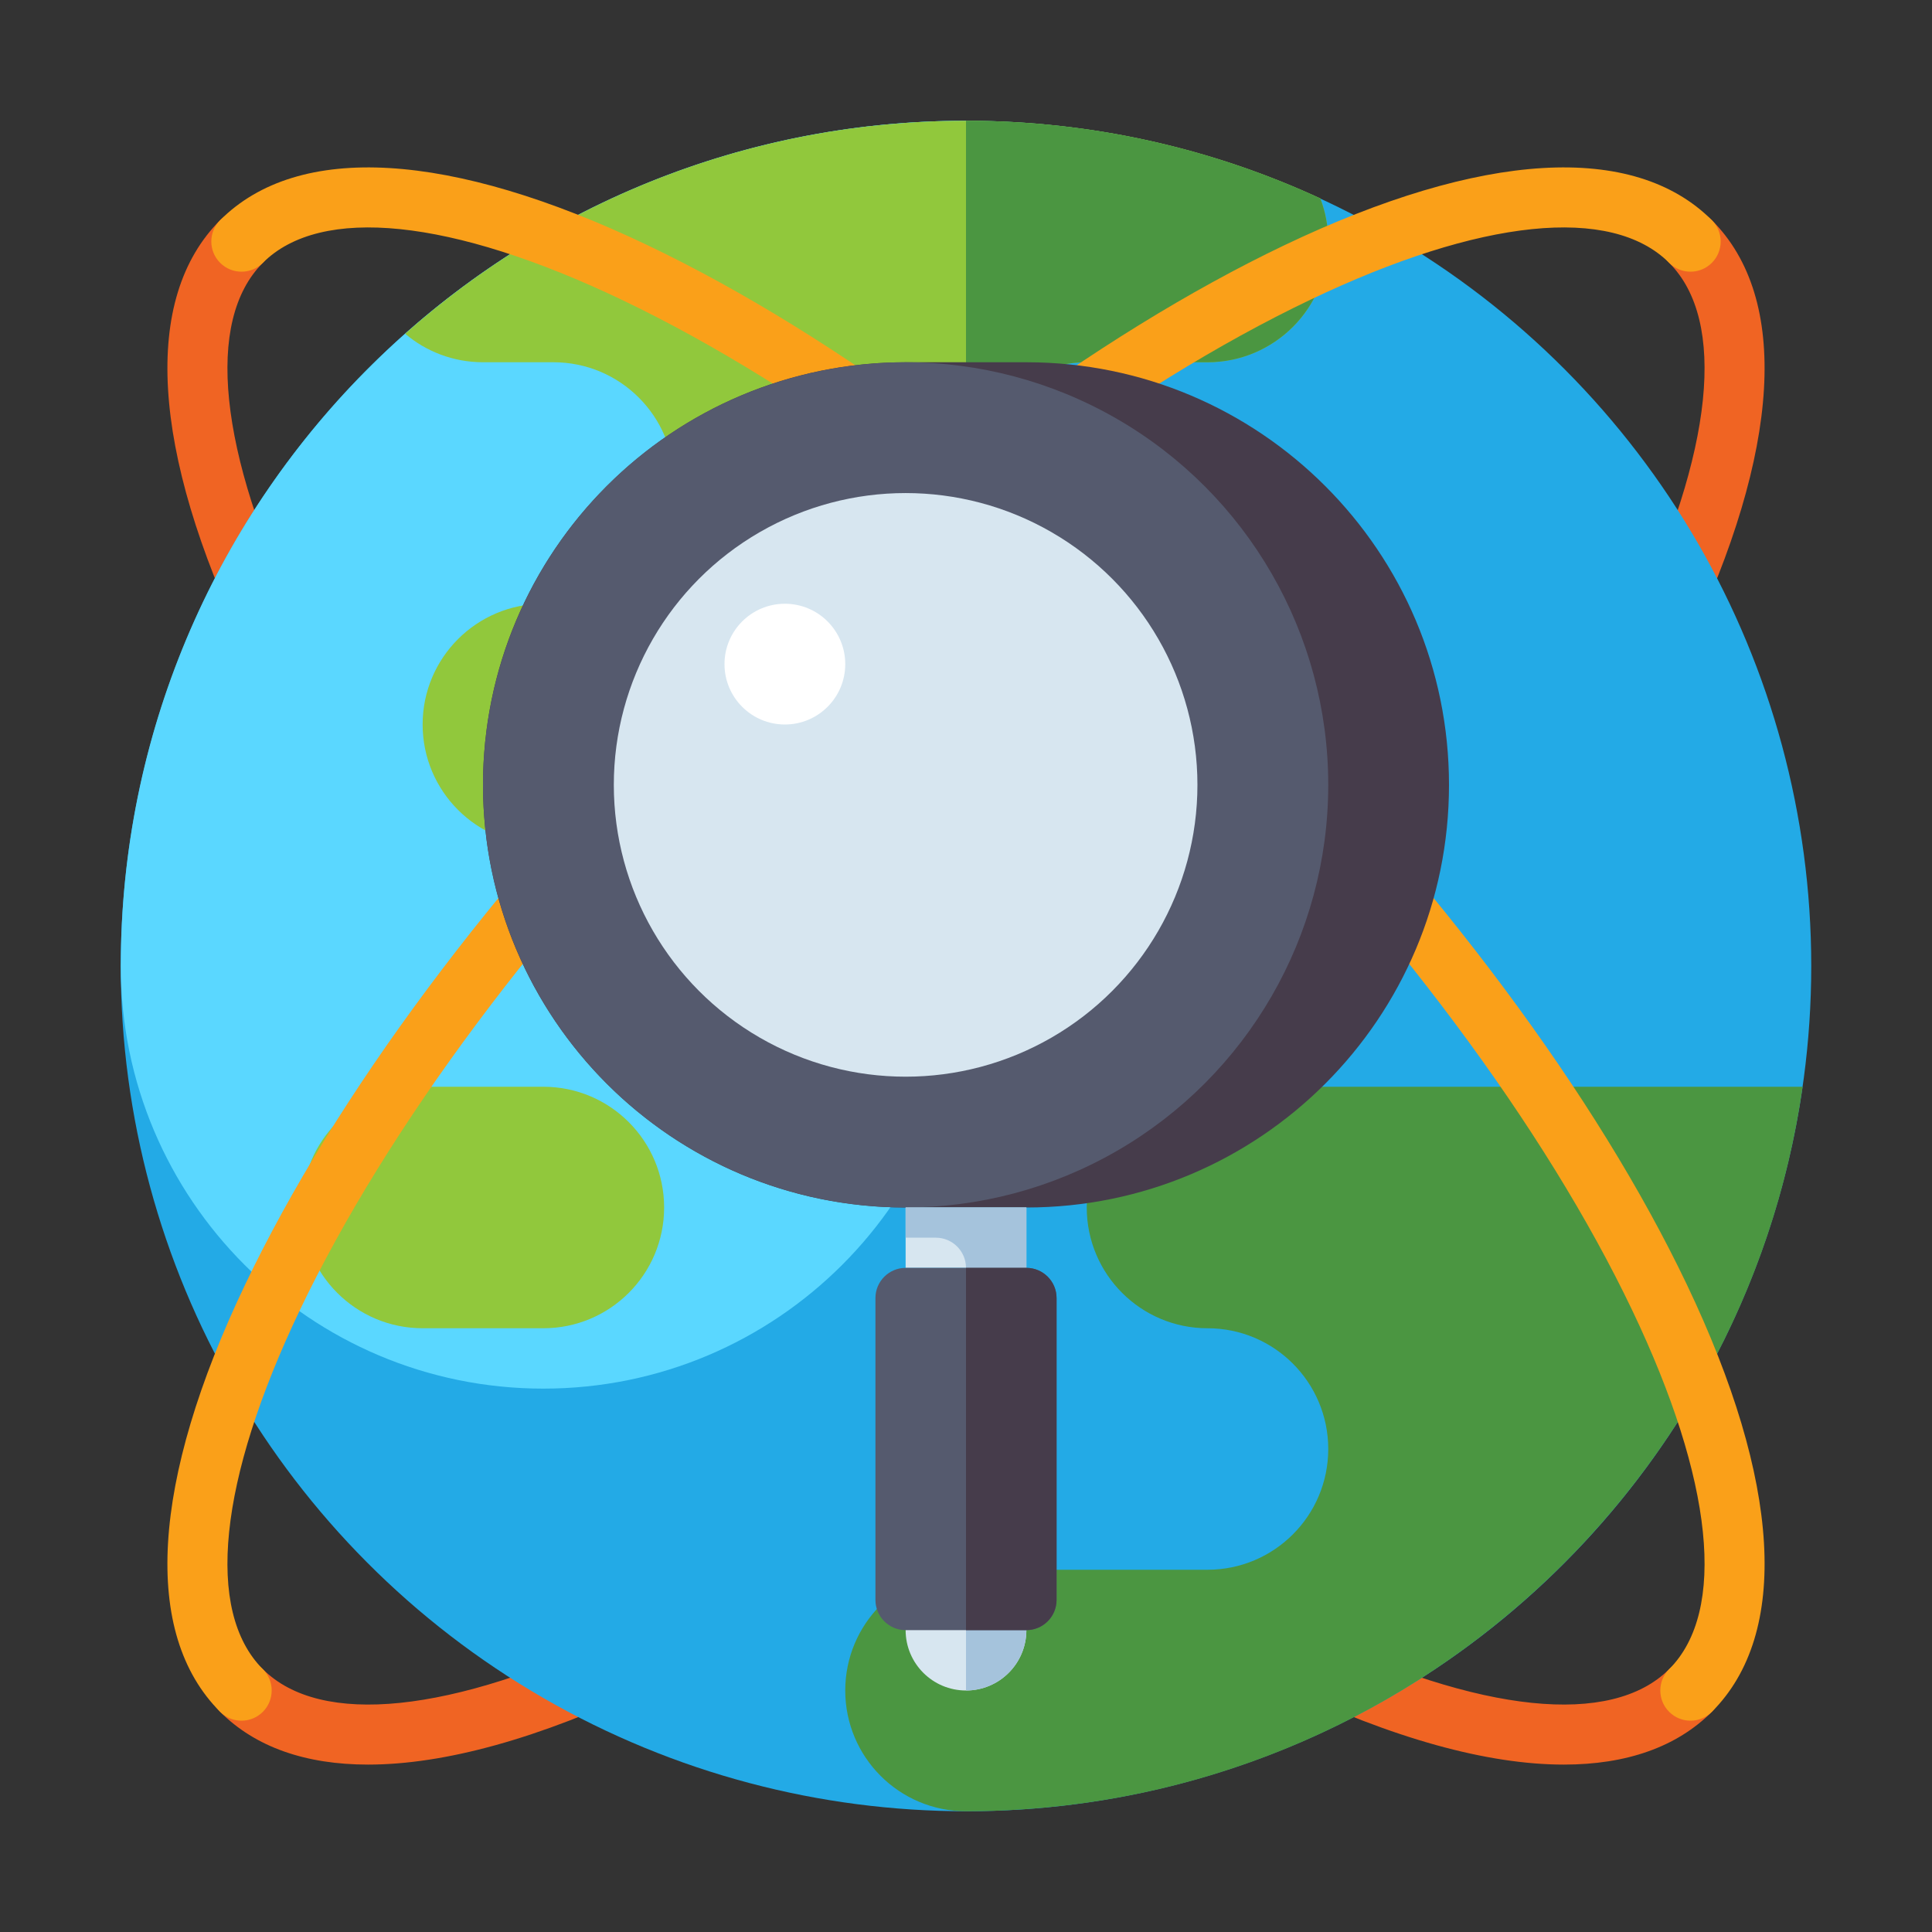
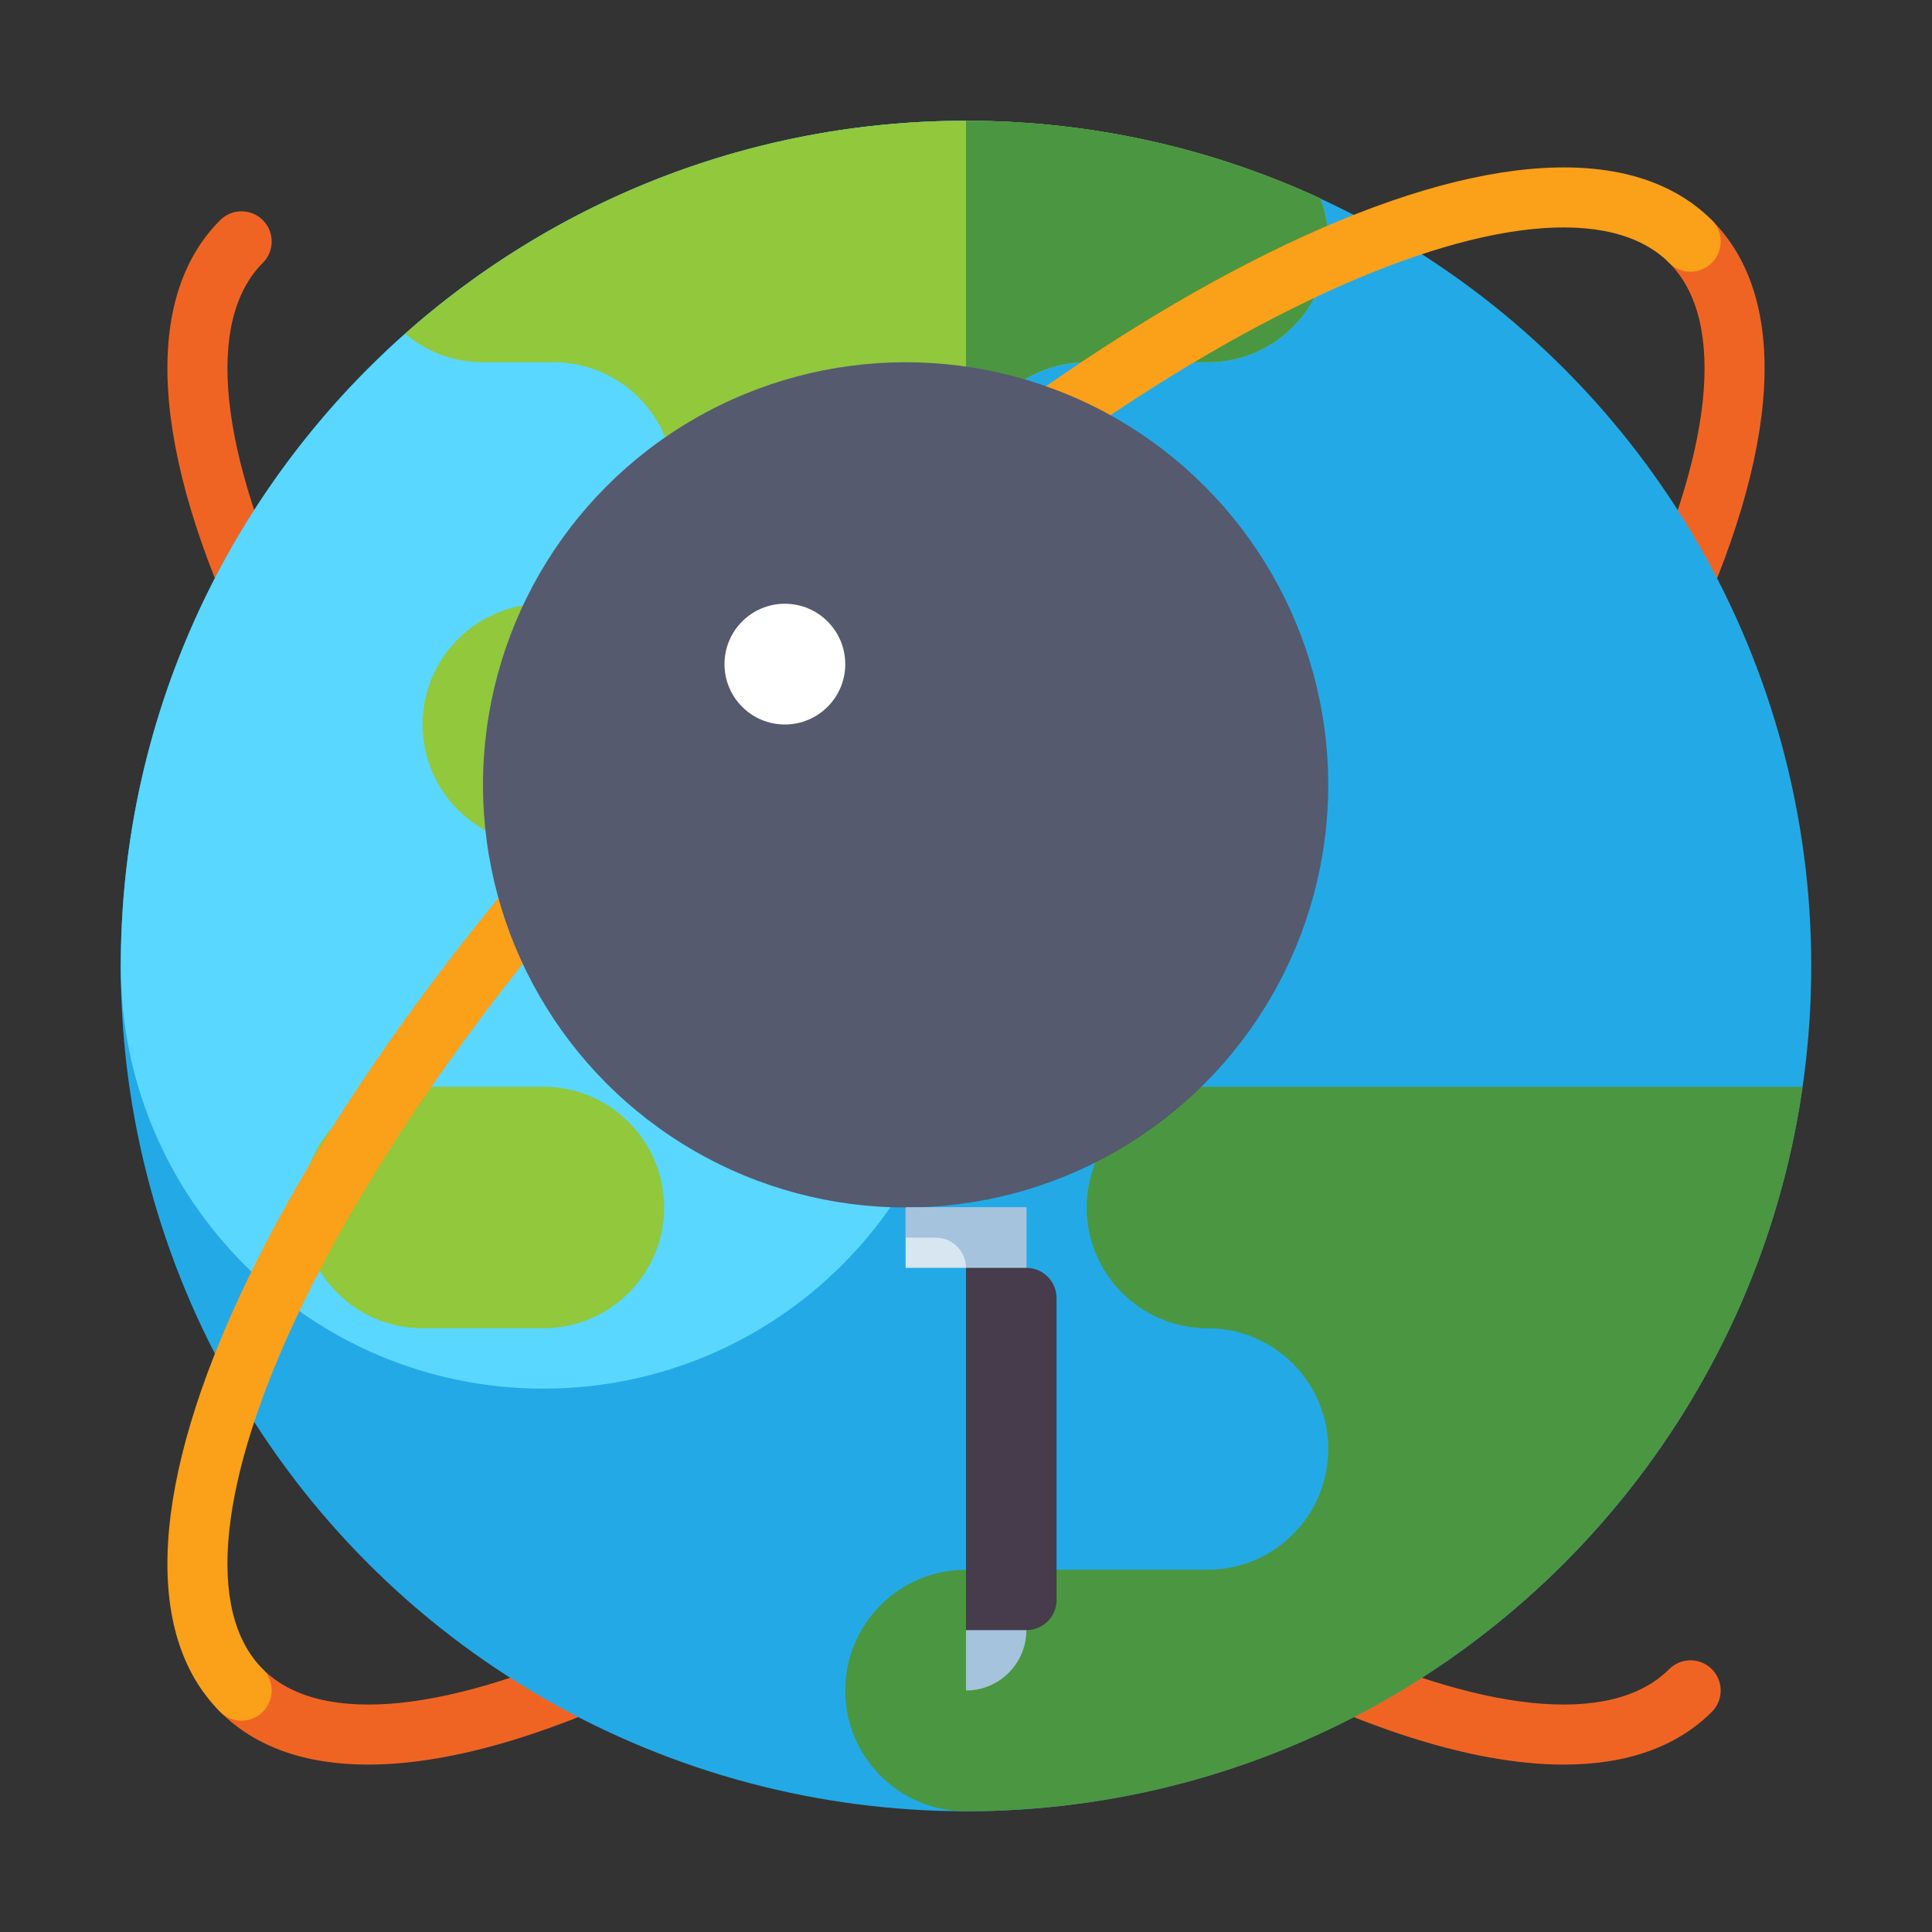
<svg xmlns="http://www.w3.org/2000/svg" id="Layer_1" enable-background="new 0 0 512 512" height="512" viewBox="0 0 512 512" width="512">
  <rect x="0" y="0" width="512" height="512" fill="#333333" stroke="none" />
  <g>
    <g>
      <g>
        <path d="m97.562 467.635c-16.59 0-29.886-4.646-39.219-13.979-3.125-3.124-3.125-8.189 0-11.313 3.124-3.124 8.189-3.124 11.313 0 15.328 15.327 50.002 11.756 95.131-9.798 48.287-23.061 102.779-63.661 153.438-114.32s91.259-105.151 114.32-153.438c21.554-45.13 25.125-79.804 9.798-95.131-3.125-3.124-3.125-8.189 0-11.313 3.124-3.124 8.189-3.124 11.313 0 20.711 20.711 18.341 60.963-6.673 113.34-23.824 49.884-65.533 105.945-117.444 157.856s-107.972 93.62-157.856 117.444c-28.774 13.743-53.894 20.651-74.121 20.652z" fill="#f06423" />
      </g>
    </g>
    <g>
      <g>
        <path d="m414.438 467.635c-20.228 0-45.343-6.908-74.121-20.652-49.884-23.824-105.945-65.533-157.856-117.444s-93.62-107.972-117.444-157.856c-25.015-52.377-27.385-92.628-6.673-113.34 3.124-3.124 8.189-3.124 11.313 0 3.125 3.124 3.125 8.189 0 11.313-15.327 15.327-11.756 50.001 9.798 95.131 23.061 48.287 63.661 102.779 114.32 153.438s105.151 91.259 153.438 114.32c45.128 21.553 79.802 25.125 95.131 9.798 3.124-3.124 8.189-3.124 11.313 0 3.125 3.124 3.125 8.189 0 11.313-9.332 9.333-22.633 13.979-39.219 13.979z" fill="#f06423" />
      </g>
    </g>
    <g>
      <g>
        <g>
          <circle cx="256" cy="256" fill="#23aae6" r="224" />
        </g>
      </g>
      <g>
        <g>
          <path d="m32.037 253.108c-.025.961-.037 1.925-.037 2.892 0 61.856 50.144 112 112 112s112-50.144 112-112v-224c-122.745 0-222.413 98.731-223.963 221.108z" fill="#5ad7ff" />
        </g>
      </g>
      <g>
        <g>
          <path d="m128 96h18.667c17.673 0 32 14.327 32 32 0 17.673-14.327 32-32 32h-2.667c-17.673 0-32 14.327-32 32 0 17.673 14.327 32 32 32h144c17.673 0 32-14.327 32-32 0-17.673-14.327-32-32-32-17.673 0-32-14.327-32-32 0-17.673 14.327-32 32-32h32c17.673 0 32-14.327 32-32 0-4.022-.749-7.867-2.104-11.413-28.559-13.206-60.364-20.587-93.896-20.587-57.043 0-109.095 21.334-148.643 56.443 5.573 4.712 12.774 7.557 20.643 7.557z" fill="#91c83c" />
        </g>
      </g>
      <g>
        <g>
          <g>
            <path d="m288 96h32c17.673 0 32-14.327 32-32 0-4.022-.749-7.867-2.104-11.413-28.559-13.206-60.364-20.587-93.896-20.587v96c0-17.673 14.327-32 32-32z" fill="#4b9641" />
          </g>
        </g>
        <g>
          <g>
            <path d="m320 192c0-17.673-14.327-32-32-32-17.673 0-32-14.327-32-32v96h32c17.673 0 32-14.327 32-32z" fill="#4b9641" />
          </g>
        </g>
      </g>
      <g>
        <g>
          <path d="m477.715 288h-157.715c-17.673 0-32 14.327-32 32 0 17.673 14.327 32 32 32 17.673 0 32 14.327 32 32 0 17.673-14.327 32-32 32h-64c-17.673 0-32 14.327-32 32 0 17.673 14.327 32 32 32 112.845 0 206.185-83.449 221.715-192z" fill="#4b9641" />
        </g>
      </g>
      <g>
        <g>
          <path d="m144 352h-32c-17.673 0-32-14.327-32-32 0-17.673 14.327-32 32-32h32c17.673 0 32 14.327 32 32 0 17.673-14.327 32-32 32z" fill="#91c83c" />
        </g>
      </g>
    </g>
    <g>
      <g>
-         <path d="m448 456c-2.047 0-4.095-.781-5.657-2.343-3.125-3.124-3.125-8.189 0-11.313 15.327-15.327 11.756-50.001-9.798-95.131-23.061-48.287-63.661-102.779-114.32-153.438s-105.151-91.259-153.438-114.32c-45.128-21.553-79.803-25.125-95.131-9.798-3.124 3.124-8.189 3.124-11.313 0-3.125-3.124-3.125-8.189 0-11.313 20.711-20.712 60.964-18.341 113.34 6.673 49.884 23.824 105.945 65.533 157.856 117.444s93.62 107.972 117.444 157.856c25.015 52.377 27.385 92.628 6.673 113.34-1.561 1.562-3.609 2.343-5.656 2.343z" fill="#faa019" />
-       </g>
+         </g>
    </g>
    <g>
      <g>
        <path d="m64 456c-2.047 0-4.095-.781-5.657-2.343-20.711-20.711-18.341-60.963 6.673-113.34 23.824-49.884 65.533-105.945 117.444-157.856s107.972-93.62 157.856-117.444c52.376-25.015 92.629-27.385 113.34-6.673 3.125 3.124 3.125 8.189 0 11.313-3.124 3.124-8.189 3.124-11.313 0-15.328-15.326-50.001-11.755-95.131 9.798-48.287 23.061-102.779 63.661-153.438 114.32s-91.259 105.151-114.32 153.438c-21.554 45.13-25.125 79.804-9.798 95.131 3.125 3.124 3.125 8.189 0 11.313-1.561 1.562-3.609 2.343-5.656 2.343z" fill="#faa019" />
      </g>
    </g>
    <g>
      <g>
        <g>
-           <circle cx="256" cy="432" fill="#d7e6f0" r="16" />
-         </g>
+           </g>
      </g>
      <g>
        <g>
          <path d="m256 416v32c8.837 0 16-7.163 16-16s-7.163-16-16-16z" fill="#a5c3dc" />
        </g>
      </g>
      <g>
        <g>
-           <path d="m272 320h-32c-61.856 0-112-50.144-112-112 0-61.856 50.144-112 112-112h32c61.856 0 112 50.144 112 112 0 61.856-50.144 112-112 112z" fill="#463c4b" />
-         </g>
+           </g>
      </g>
      <g>
        <g>
          <circle cx="240" cy="208" fill="#555a6e" r="112" />
        </g>
      </g>
      <g>
        <g>
-           <circle cx="240" cy="208" fill="#d7e6f0" r="77.333" />
-         </g>
+           </g>
      </g>
      <g>
        <g>
          <circle cx="208" cy="176" fill="#fff" r="16" />
        </g>
      </g>
      <g>
        <g>
          <path d="m240 320h32v16h-32z" fill="#d7e6f0" />
        </g>
      </g>
      <g>
        <g>
          <path d="m240 320v8h8c4.418 0 8 3.582 8 8h16v-16z" fill="#a5c3dc" />
        </g>
      </g>
      <g>
        <g>
-           <path d="m272 432h-32c-4.418 0-8-3.582-8-8v-80c0-4.418 3.582-8 8-8h32c4.418 0 8 3.582 8 8v80c0 4.418-3.582 8-8 8z" fill="#555a6e" />
-         </g>
+           </g>
      </g>
      <g>
        <g>
          <path d="m272 432h-16v-96h16c4.418 0 8 3.582 8 8v80c0 4.418-3.582 8-8 8z" fill="#463c4b" />
        </g>
      </g>
    </g>
  </g>
</svg>